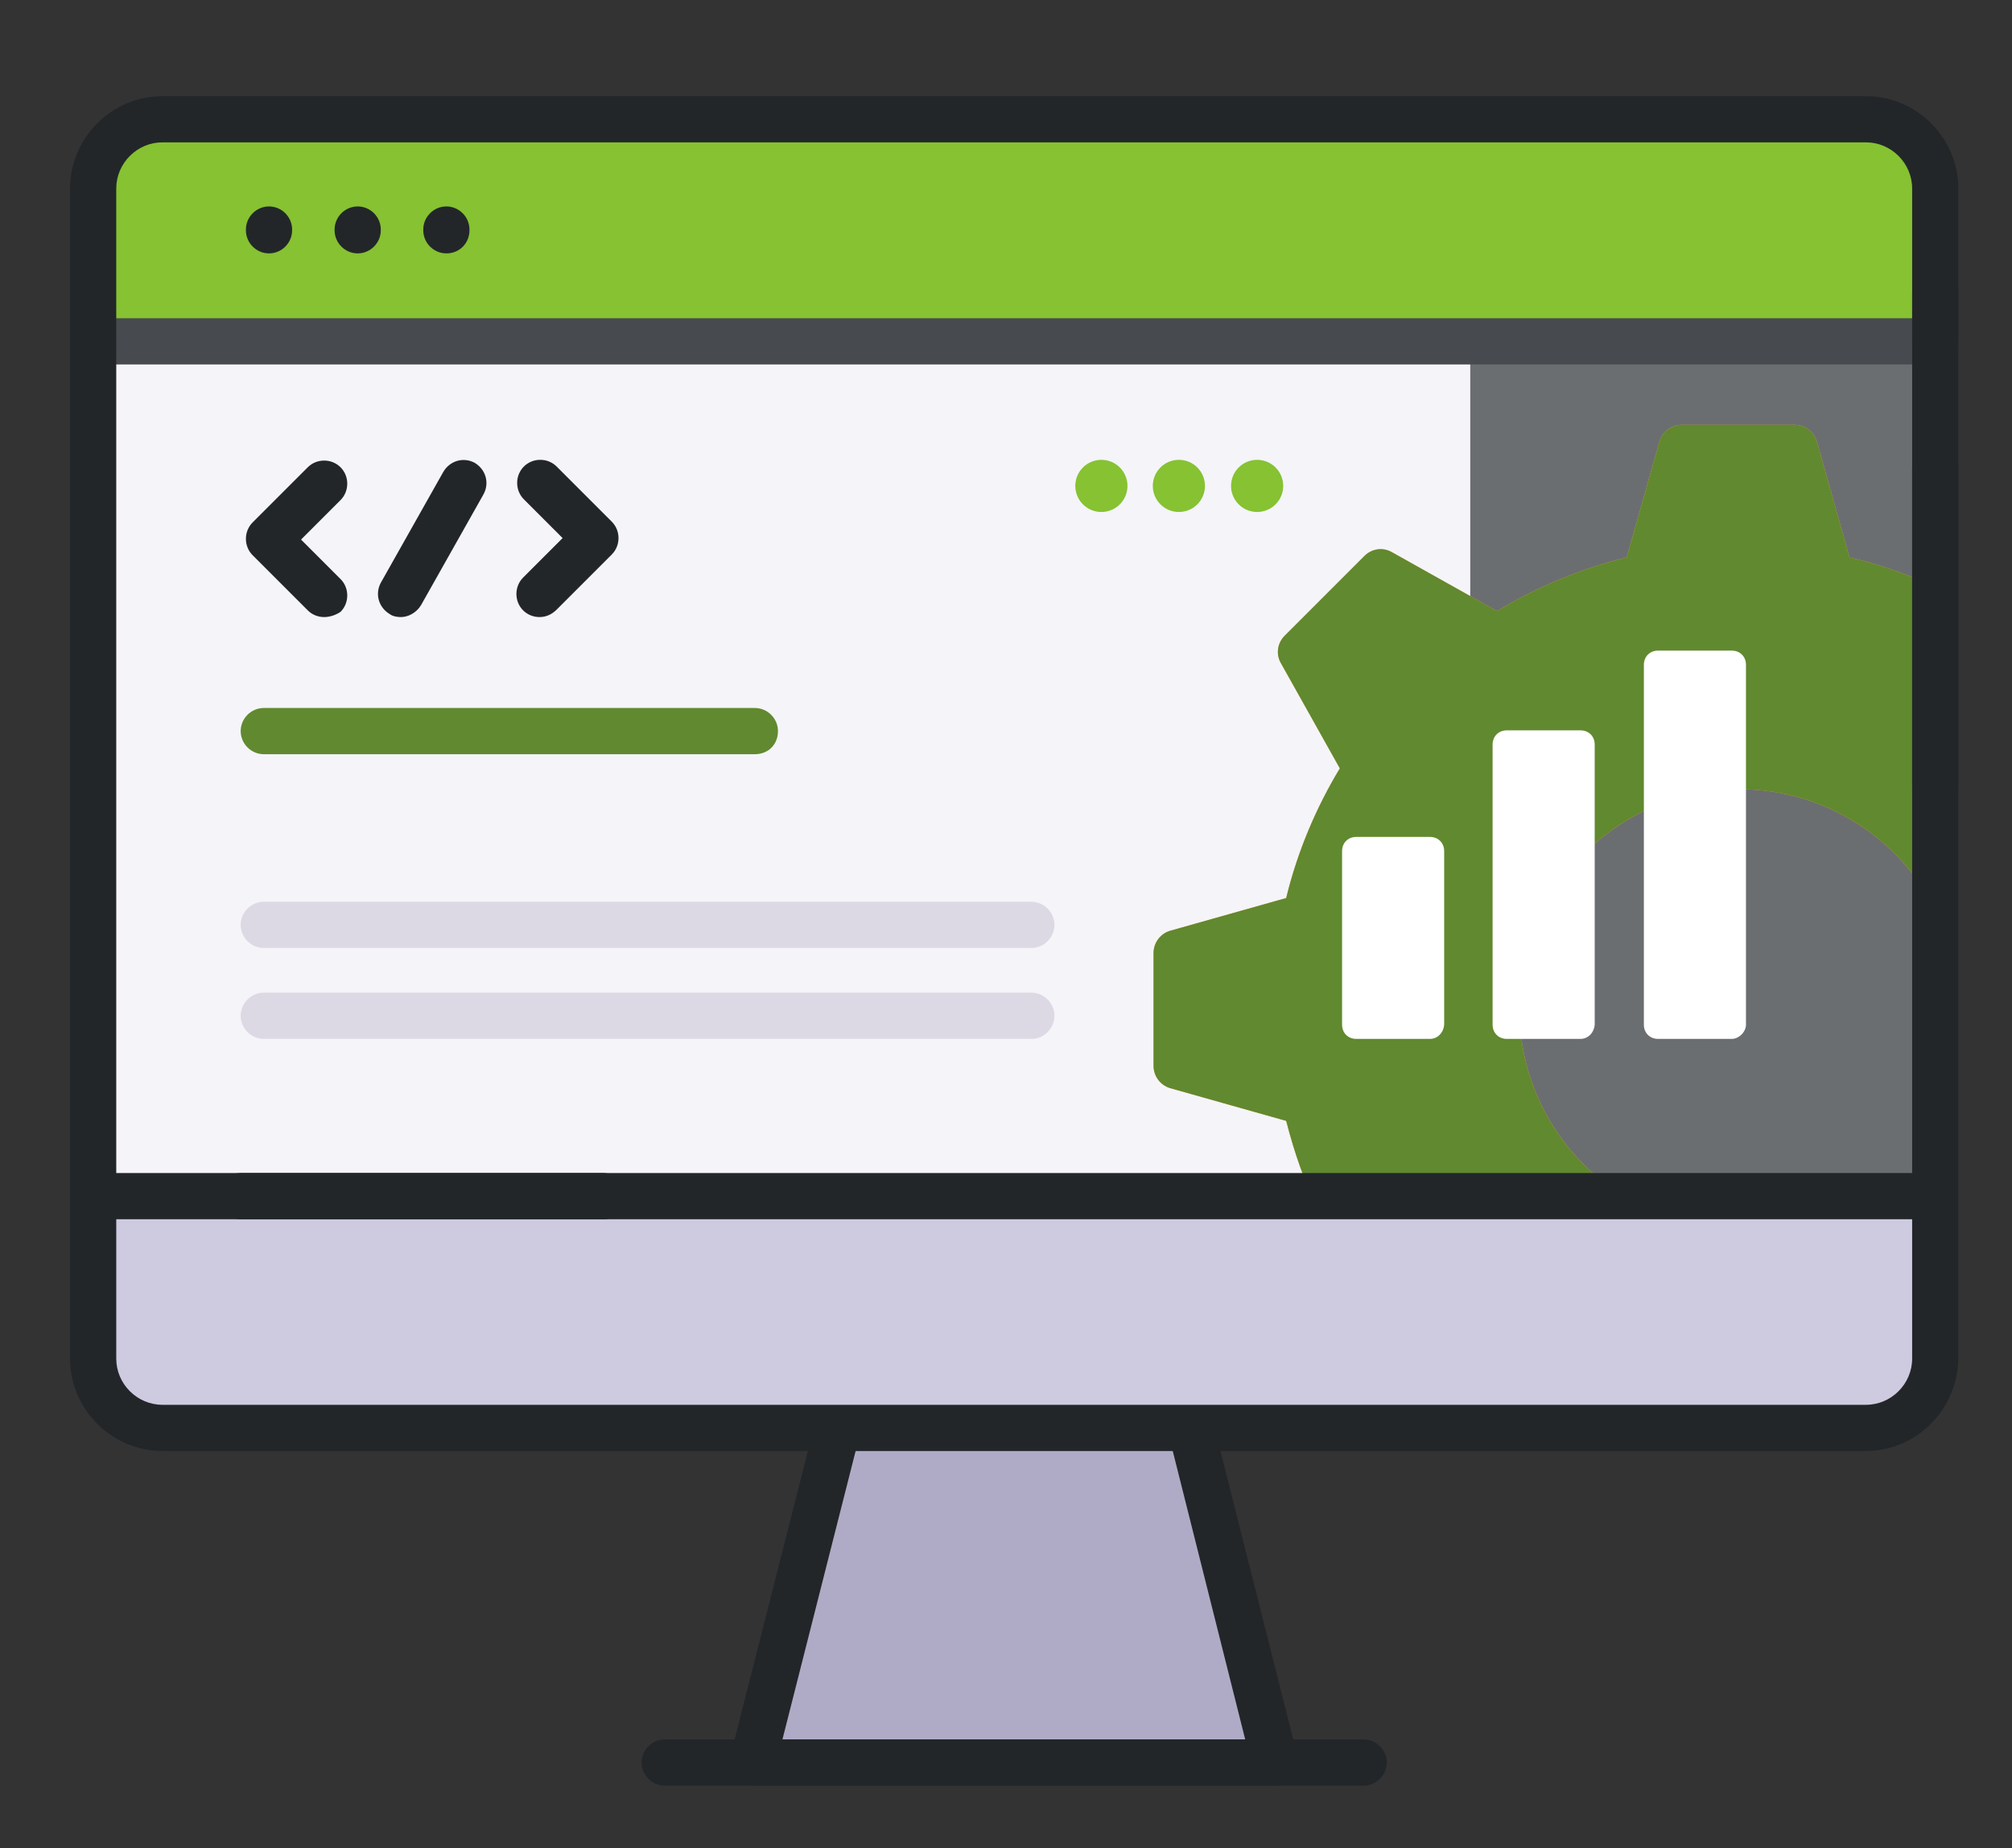
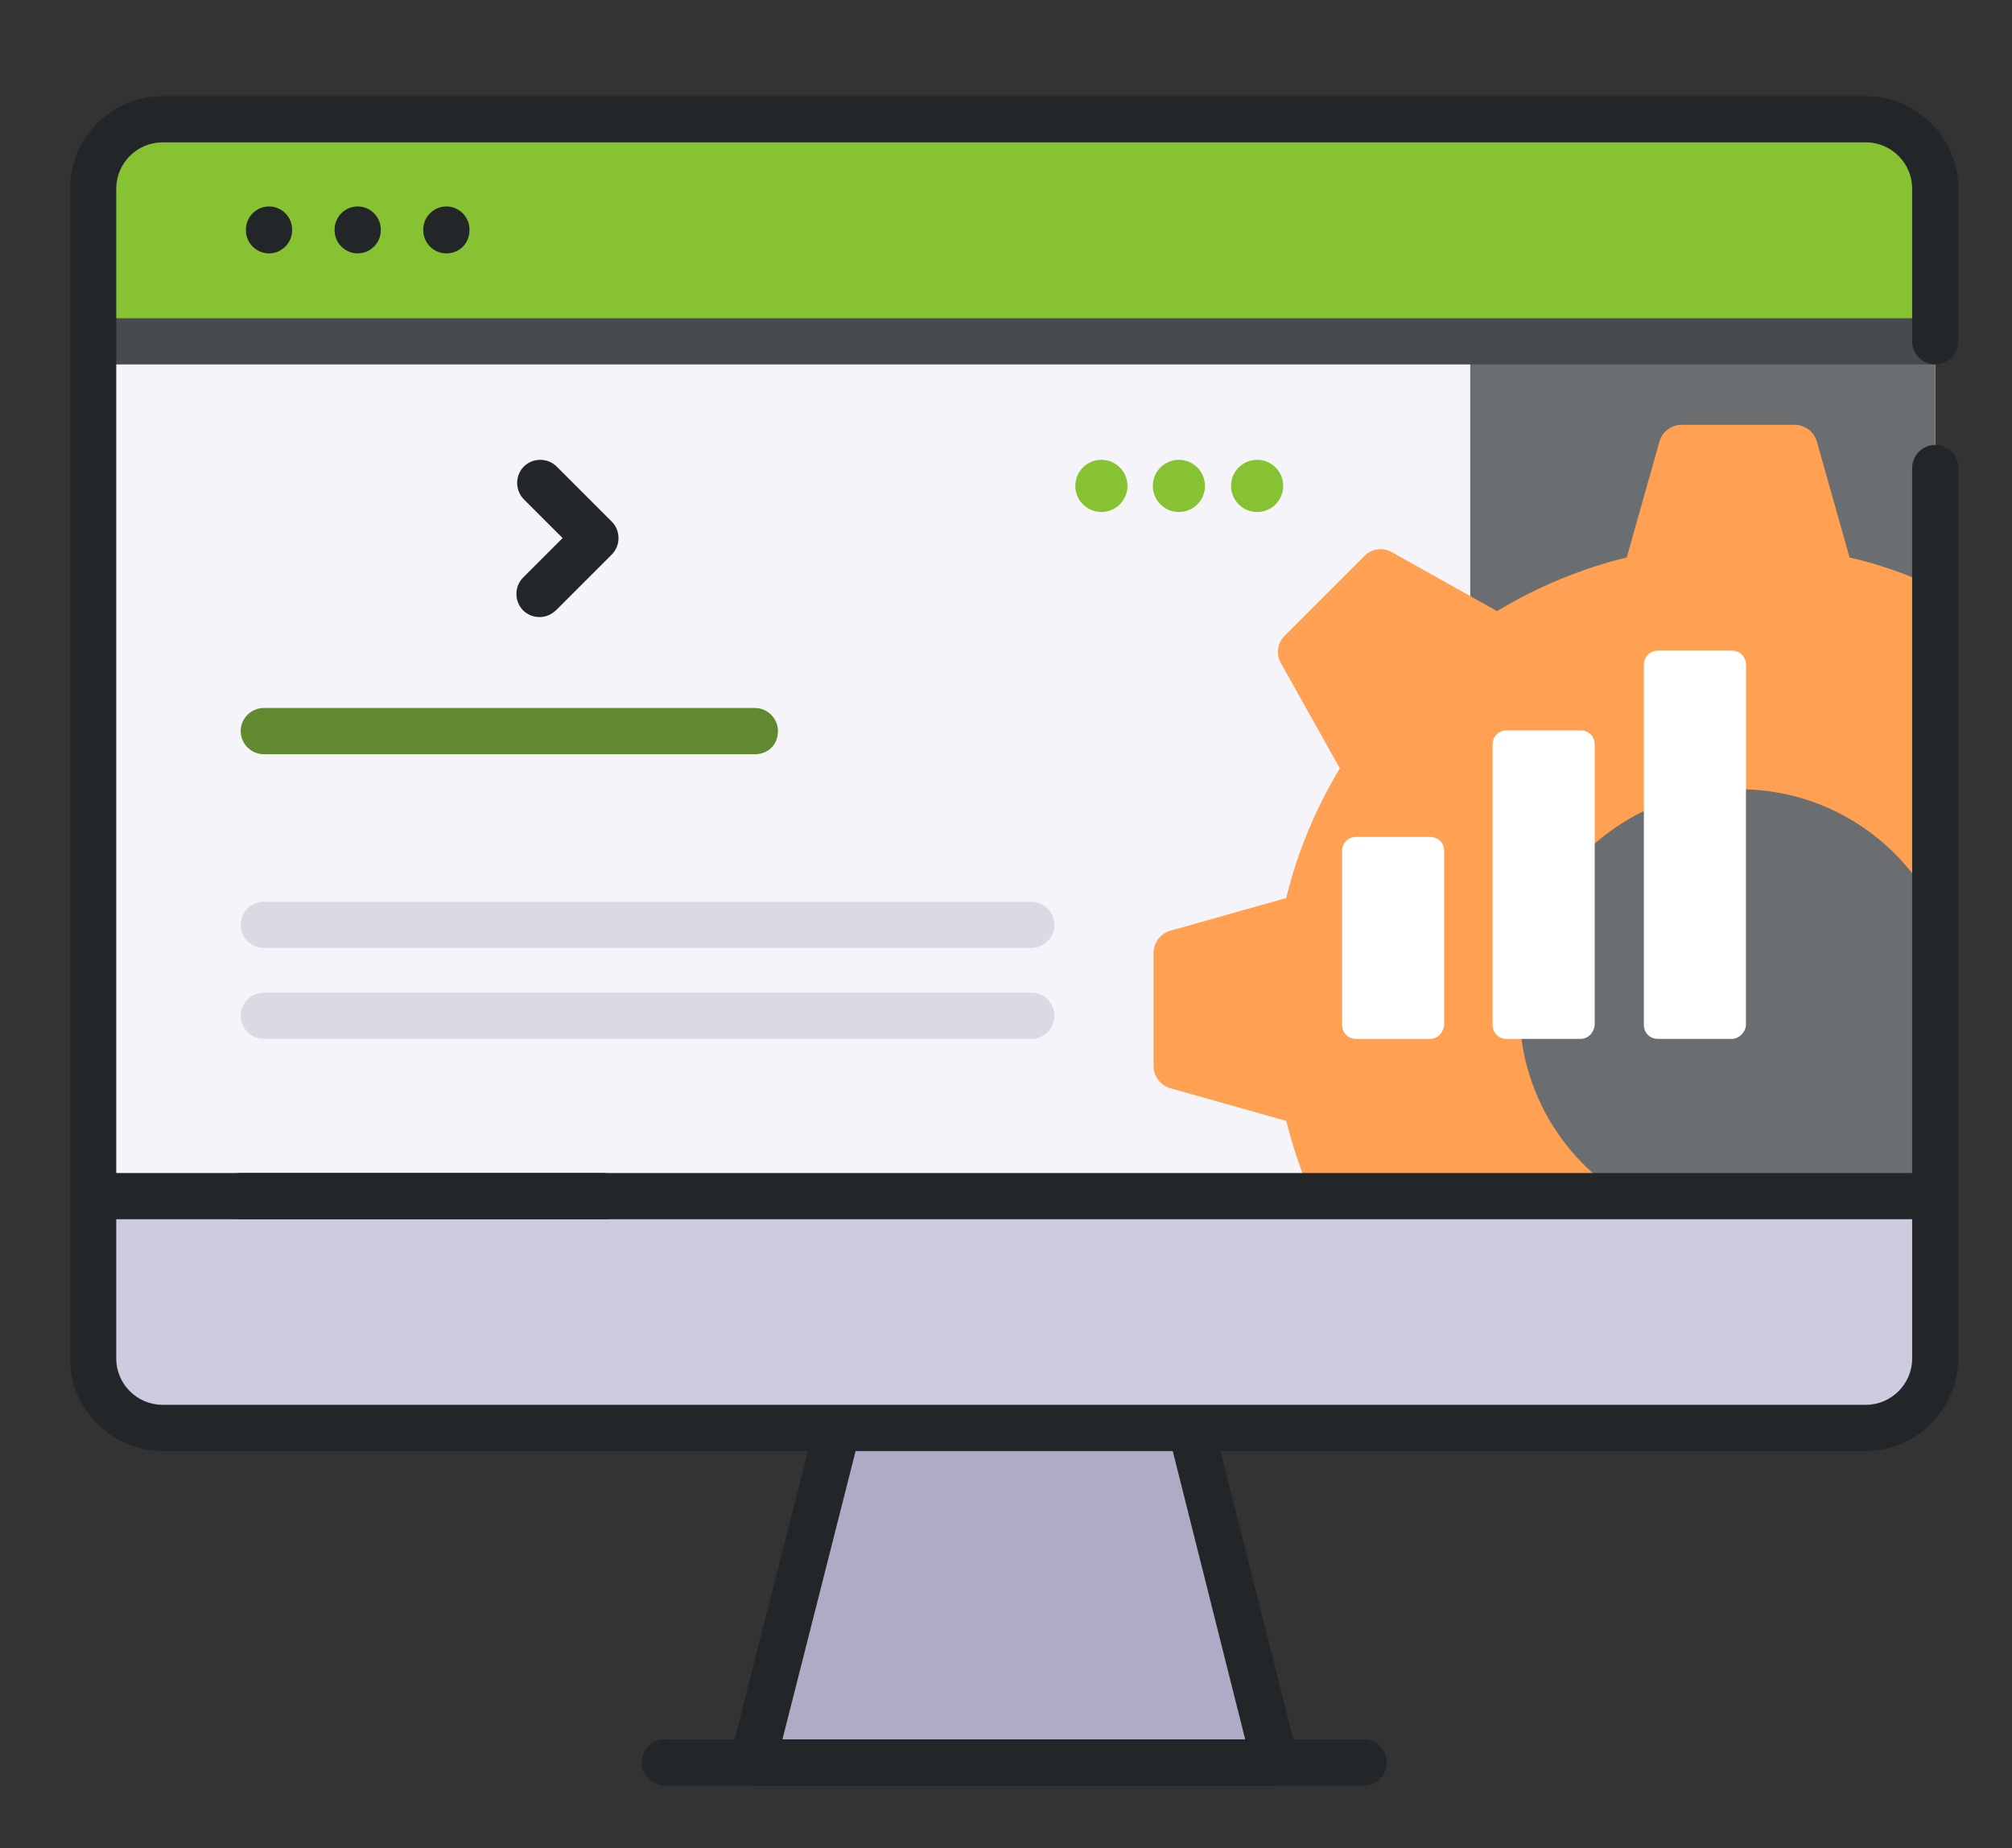
<svg xmlns="http://www.w3.org/2000/svg" version="1.1" id="Capa_1" x="0px" y="0px" viewBox="0 0 270 248" style="enable-background:new 0 0 270 248;" xml:space="preserve">
  <rect x="0" y="0" width="270" height="248" fill="#333333" stroke="none" />
  <style type="text/css">
	.st0{fill:#AFABC6;}
	.st1{fill:#222629;}
	.st2{fill:#F5F4F9;}
	.st3{fill:#6B6E70;}
	.st4{fill:#FFA052;}
	.st5{fill:#61892F;}
	.st6{fill:#86C232;}
	.st7{fill:#474B4F;}
	.st8{fill:#CECAE0;}
	.st9{fill:#DDD9E4;}
	.st10{fill:#FFFFFF;}
</style>
  <path class="st0" d="M171.1,236.5H101l9.1-36.2L115,181h42l4.9,19.3L171.1,236.5z" />
  <path class="st1" d="M171.1,239.6H101c-0.9,0-1.9-0.4-2.4-1.2c-0.6-0.7-0.8-1.7-0.6-2.7l11.1-43.7c0.4-1.7,2.1-2.7,3.8-2.2  c1.7,0.4,2.7,2.1,2.2,3.8L105,233.4h62.1L157,193.2c-0.4-1.7,0.6-3.3,2.2-3.8c1.7-0.4,3.3,0.6,3.8,2.2l11.1,44  c0.2,0.9,0,1.9-0.6,2.7C173.1,239.2,172.1,239.6,171.1,239.6L171.1,239.6z" />
  <path class="st2" d="M259.7,25.3v157.1c0,5.1-4.1,9.3-9.3,9.3H21.8c-5.1,0-9.3-4.1-9.3-9.3V25.3c0-5.1,4.1-9.3,9.3-9.3h228.6  C255.5,16,259.7,20.1,259.7,25.3L259.7,25.3z" />
  <path class="st3" d="M250.4,16h-53.1v175.6h53.1c5.1,0,9.3-4.1,9.3-9.3v-157C259.7,20.1,255.5,16,250.4,16L250.4,16z" />
  <path class="st4" d="M248.2,74.8l-4.4-15.6c-0.4-1.3-1.6-2.2-3-2.2h-15.1c-1.4,0-2.6,0.9-3,2.2l-4.4,15.6c-6.2,1.5-12.1,4-17.4,7.2  l-14.1-7.9c-1.2-0.7-2.7-0.5-3.7,0.5l-10.7,10.7c-1,1-1.2,2.5-0.5,3.7l7.9,14.1c-3.2,5.3-5.7,11.2-7.2,17.4l-15.6,4.4  c-1.3,0.4-2.2,1.6-2.2,3V143c0,1.4,0.9,2.6,2.2,3l15.6,4.4c1.1,4.3,2.5,8.3,4.4,12.2h45c-10.6-4.4-18.1-14.9-18.1-27.2  c0-16.2,13.2-29.5,29.5-29.5c11.6,0,21.6,6.7,26.4,16.3V78.8C256,77.1,252.2,75.7,248.2,74.8L248.2,74.8z" />
-   <path class="st5" d="M248.2,74.8l-4.4-15.6c-0.4-1.3-1.6-2.2-3-2.2h-15.1c-1.4,0-2.6,0.9-3,2.2l-4.4,15.6c-6.2,1.5-12.1,4-17.4,7.2  l-14.1-7.9c-1.2-0.7-2.7-0.5-3.7,0.5l-10.7,10.7c-1,1-1.2,2.5-0.5,3.7l7.9,14.1c-3.2,5.3-5.7,11.2-7.2,17.4l-15.6,4.4  c-1.3,0.4-2.2,1.6-2.2,3V143c0,1.4,0.9,2.6,2.2,3l15.6,4.4c1.1,4.3,2.5,8.3,4.4,12.2h45c-10.6-4.4-18.1-14.9-18.1-27.2  c0-16.2,13.2-29.5,29.5-29.5c11.6,0,21.6,6.7,26.4,16.3V78.8C256,77.1,252.2,75.7,248.2,74.8L248.2,74.8z" />
  <path class="st6" d="M259.7,45.8V25.3c0-5.1-4.1-9.3-9.3-9.3H21.8c-5.1,0-9.3,4.1-9.3,9.3v20.5H259.7z" />
  <path class="st7" d="M259.7,48.9H12.6c-1.7,0-3.1-1.4-3.1-3.1c0-1.7,1.4-3.1,3.1-3.1h247.1c1.7,0,3.1,1.4,3.1,3.1  C262.7,47.5,261.4,48.9,259.7,48.9z" />
  <path class="st8" d="M12.6,160.5v21.9c0,5.1,4.1,9.3,9.3,9.3h228.6c5.1,0,9.3-4.1,9.3-9.3v-21.9H12.6z" />
  <g>
    <path class="st1" d="M259.3,163.6h-227c-1.7,0-3.1-1.4-3.1-3.1s1.4-3.1,3.1-3.1h227c1.7,0,3.1,1.4,3.1,3.1S261,163.6,259.3,163.6z" />
    <path class="st1" d="M183,239.6H89.2c-1.7,0-3.1-1.4-3.1-3.1s1.4-3.1,3.1-3.1H183c1.7,0,3.1,1.4,3.1,3.1S184.7,239.6,183,239.6z" />
    <path class="st1" d="M36.1,34c-1.7,0-3.1-1.4-3.1-3.1v-0.1c0-1.7,1.4-3.1,3.1-3.1s3.1,1.4,3.1,3.1v0.1C39.2,32.6,37.8,34,36.1,34z" />
    <path class="st1" d="M48,34c-1.7,0-3.1-1.4-3.1-3.1v-0.1c0-1.7,1.4-3.1,3.1-3.1s3.1,1.4,3.1,3.1v0.1C51.1,32.6,49.7,34,48,34z" />
    <path class="st1" d="M59.9,34c-1.7,0-3.1-1.4-3.1-3.1v-0.1c0-1.7,1.4-3.1,3.1-3.1s3.1,1.4,3.1,3.1v0.1C63,32.6,61.7,34,59.9,34z" />
    <path class="st1" d="M250.4,194.7H21.8c-6.8,0-12.4-5.6-12.4-12.4v-157c0-6.8,5.6-12.4,12.4-12.4h228.6c6.8,0,12.4,5.6,12.4,12.4   v20.5c0,1.7-1.4,3.1-3.1,3.1s-3.1-1.4-3.1-3.1V25.3c0-3.4-2.8-6.2-6.2-6.2H21.8c-3.4,0-6.2,2.8-6.2,6.2v157c0,3.4,2.8,6.2,6.2,6.2   h228.6c3.4,0,6.2-2.8,6.2-6.2V62.8c0-1.7,1.4-3.1,3.1-3.1s3.1,1.4,3.1,3.1v119.5C262.7,189.1,257.2,194.7,250.4,194.7z" />
  </g>
  <path class="st9" d="M138.4,127.2h-103c-1.7,0-3.1-1.4-3.1-3.1s1.4-3.1,3.1-3.1h103c1.7,0,3.1,1.4,3.1,3.1S140.1,127.2,138.4,127.2z  " />
  <path class="st5" d="M101.3,101.2H35.4c-1.7,0-3.1-1.4-3.1-3.1s1.4-3.1,3.1-3.1h65.9c1.7,0,3.1,1.4,3.1,3.1  C104.4,99.9,103.1,101.2,101.3,101.2z" />
  <path class="st9" d="M138.4,139.4h-103c-1.7,0-3.1-1.4-3.1-3.1s1.4-3.1,3.1-3.1h103c1.7,0,3.1,1.4,3.1,3.1S140.1,139.4,138.4,139.4z  " />
-   <path class="st1" d="M43.5,82.8c-0.8,0-1.6-0.3-2.2-0.9l-7.4-7.4c-1.2-1.2-1.2-3.2,0-4.4l7.4-7.4c1.2-1.2,3.2-1.2,4.4,0  s1.2,3.2,0,4.4l-5.3,5.3l5.3,5.3c1.2,1.2,1.2,3.2,0,4.4C45.1,82.5,44.3,82.8,43.5,82.8L43.5,82.8z" />
  <path class="st1" d="M72.4,82.8c-0.8,0-1.6-0.3-2.2-0.9c-1.2-1.2-1.2-3.2,0-4.4l5.3-5.3L70.3,67c-1.2-1.2-1.2-3.2,0-4.4  s3.2-1.2,4.4,0l7.4,7.4c1.2,1.2,1.2,3.2,0,4.4l-7.4,7.4C74,82.5,73.2,82.8,72.4,82.8z" />
-   <path class="st1" d="M53.8,82.8c-0.5,0-1.1-0.1-1.5-0.4c-1.5-0.9-2-2.7-1.2-4.2l8.4-14.9c0.9-1.5,2.7-2,4.2-1.2  c1.5,0.9,2,2.7,1.2,4.2l-8.4,14.9C55.9,82.2,54.8,82.8,53.8,82.8L53.8,82.8z" />
  <path class="st10" d="M212.1,139.4h-9.9c-1.1,0-1.9-0.8-1.9-1.9V99.9c0-1.1,0.8-1.9,1.9-1.9h9.9c1.1,0,1.9,0.8,1.9,1.9v37.6  C213.9,138.6,213.1,139.4,212.1,139.4z" />
  <path class="st10" d="M191.9,139.4H182c-1.1,0-1.9-0.8-1.9-1.9v-23.3c0-1.1,0.8-1.9,1.9-1.9h9.9c1.1,0,1.9,0.8,1.9,1.9v23.3  C193.7,138.6,192.9,139.4,191.9,139.4z" />
  <path class="st10" d="M232.4,139.4h-9.9c-1.1,0-1.9-0.8-1.9-1.9V89.2c0-1.1,0.8-1.9,1.9-1.9h9.9c1.1,0,1.9,0.8,1.9,1.9v48.4  C234.2,138.6,233.3,139.4,232.4,139.4z" />
  <circle class="st6" cx="168.7" cy="65.2" r="3.5" />
  <circle class="st6" cx="158.2" cy="65.2" r="3.5" />
  <circle class="st6" cx="147.8" cy="65.2" r="3.5" />
-   <path class="st1" d="M256.6,105.3v-66c0-1.7,1.4-3.1,3.1-3.1s3.1,1.4,3.1,3.1v65.9c0,1.7-1.4,3.1-3.1,3.1S256.6,107,256.6,105.3z" />
  <path class="st1" d="M81,163.6H15c-1.7,0-3.1-1.4-3.1-3.1s1.4-3.1,3.1-3.1h65.9c1.7,0,3.1,1.4,3.1,3.1S82.7,163.6,81,163.6z" />
</svg>